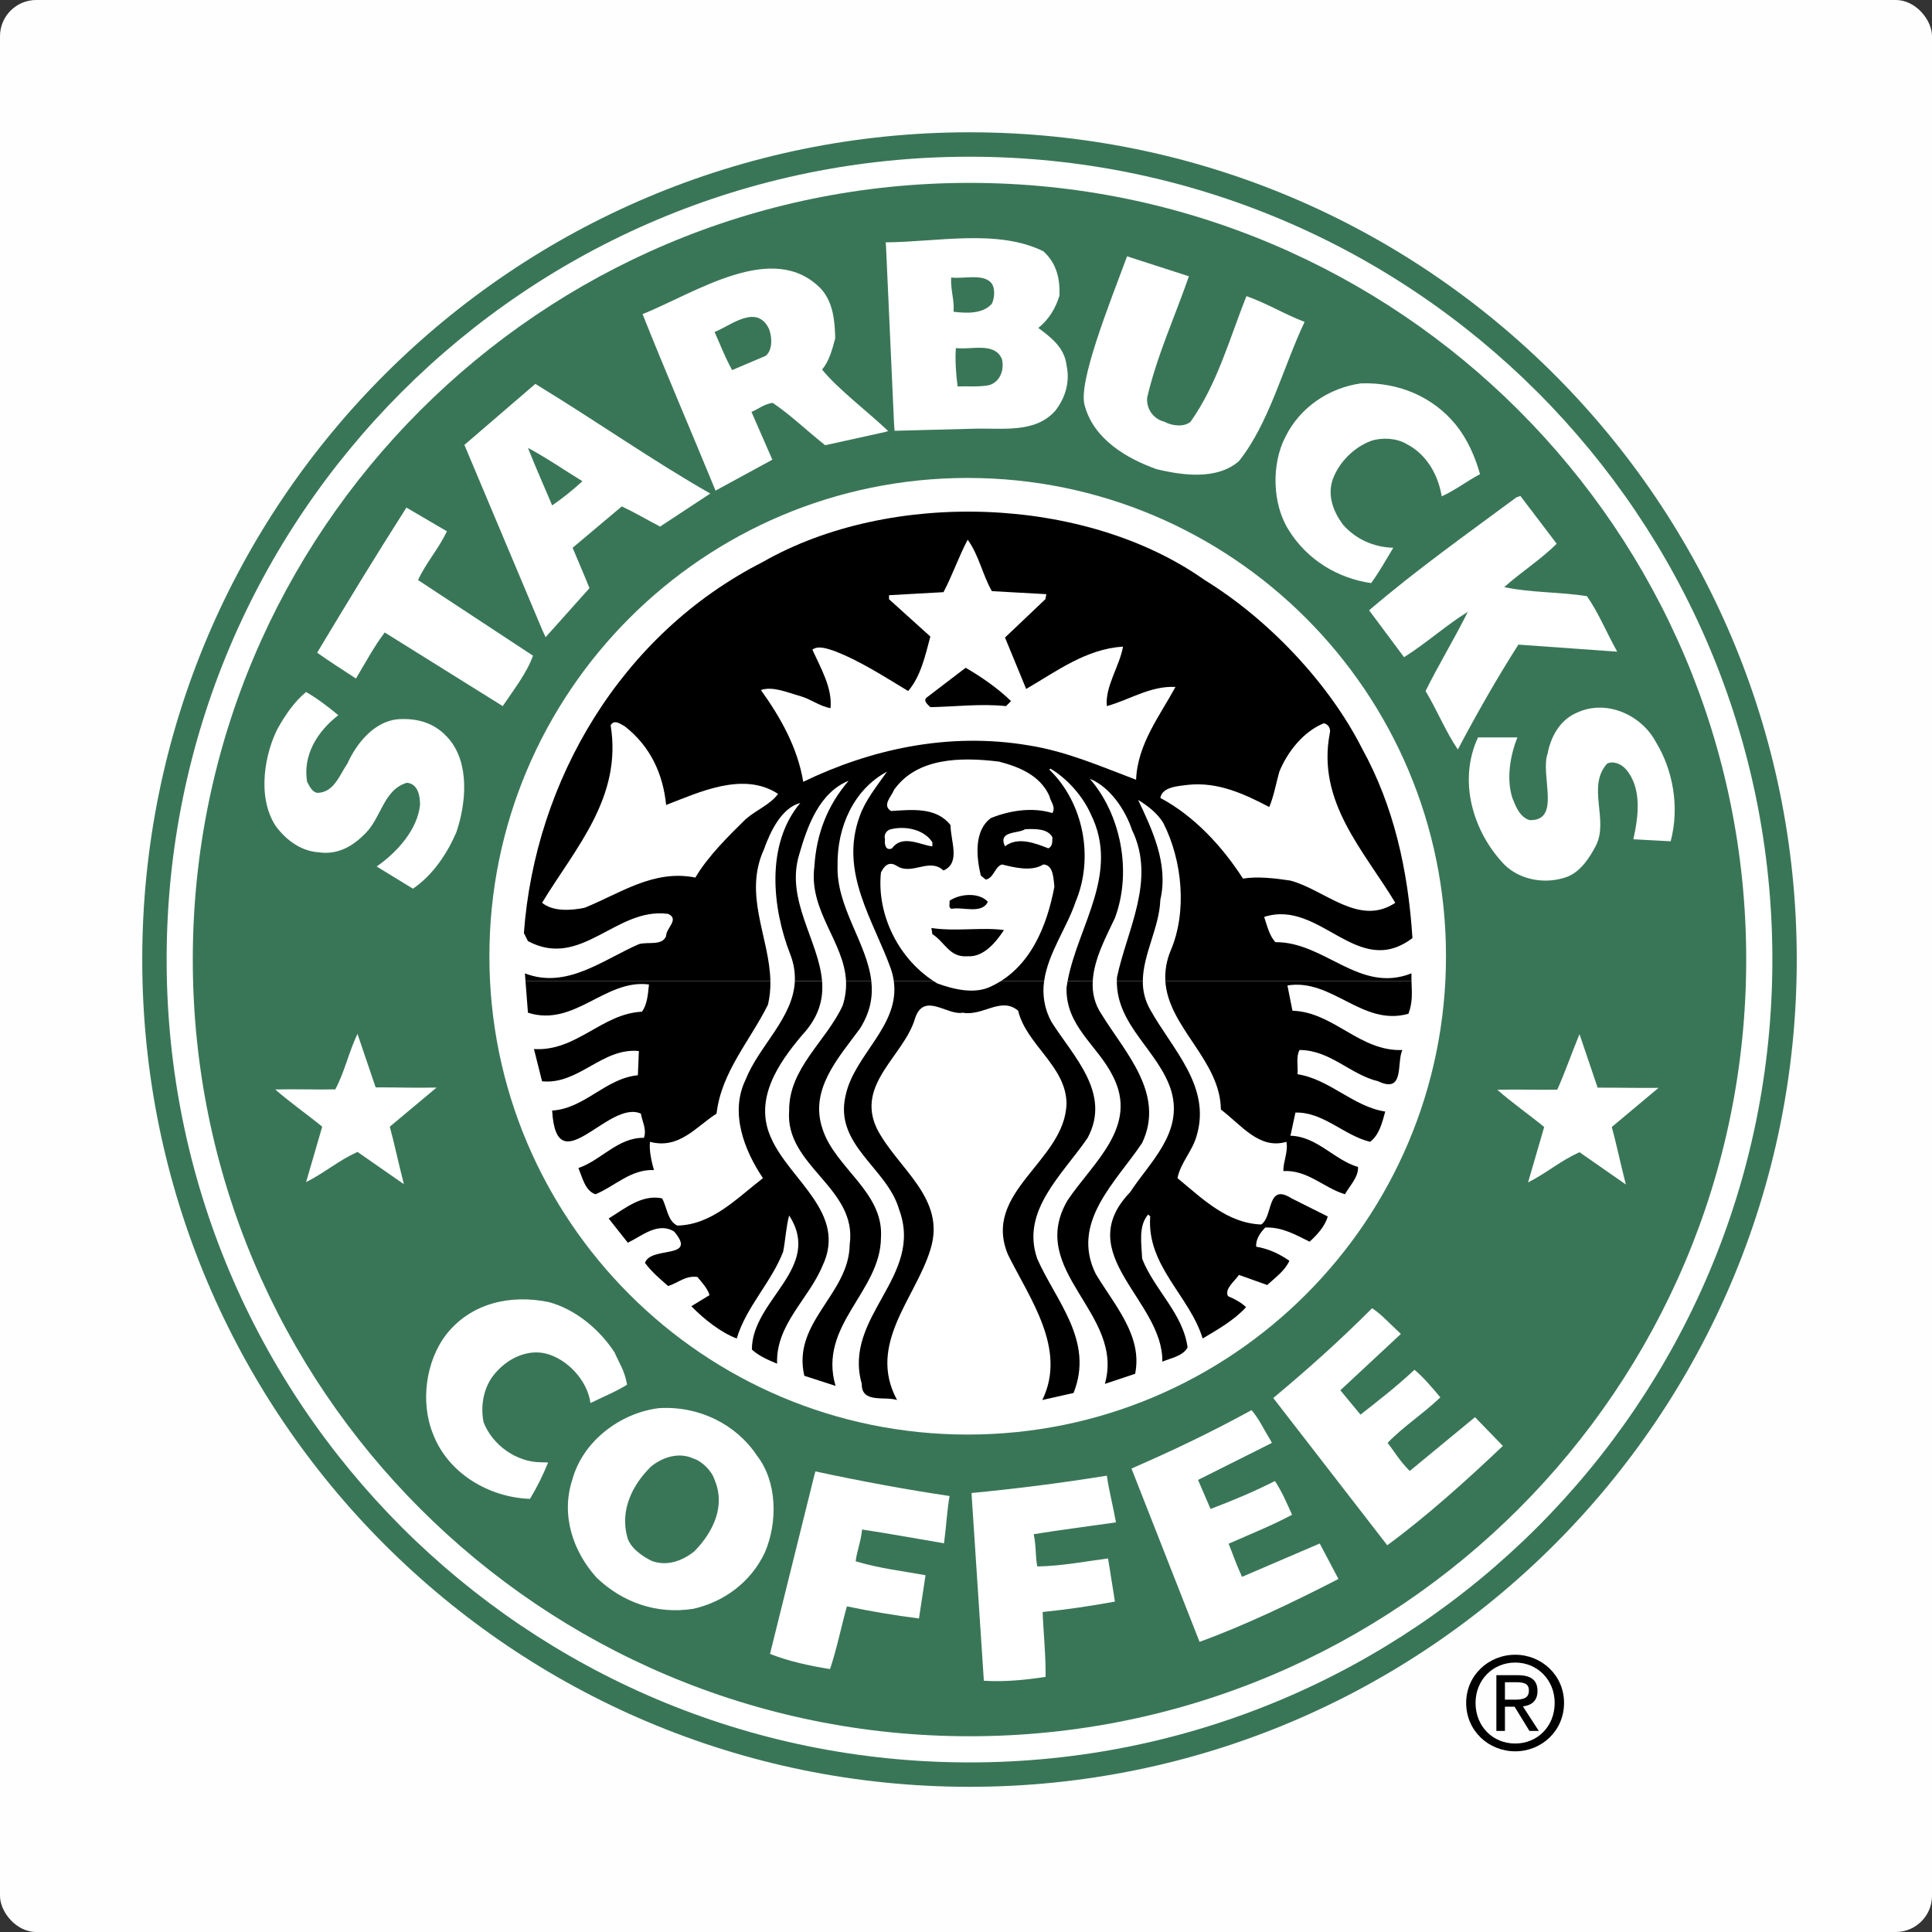
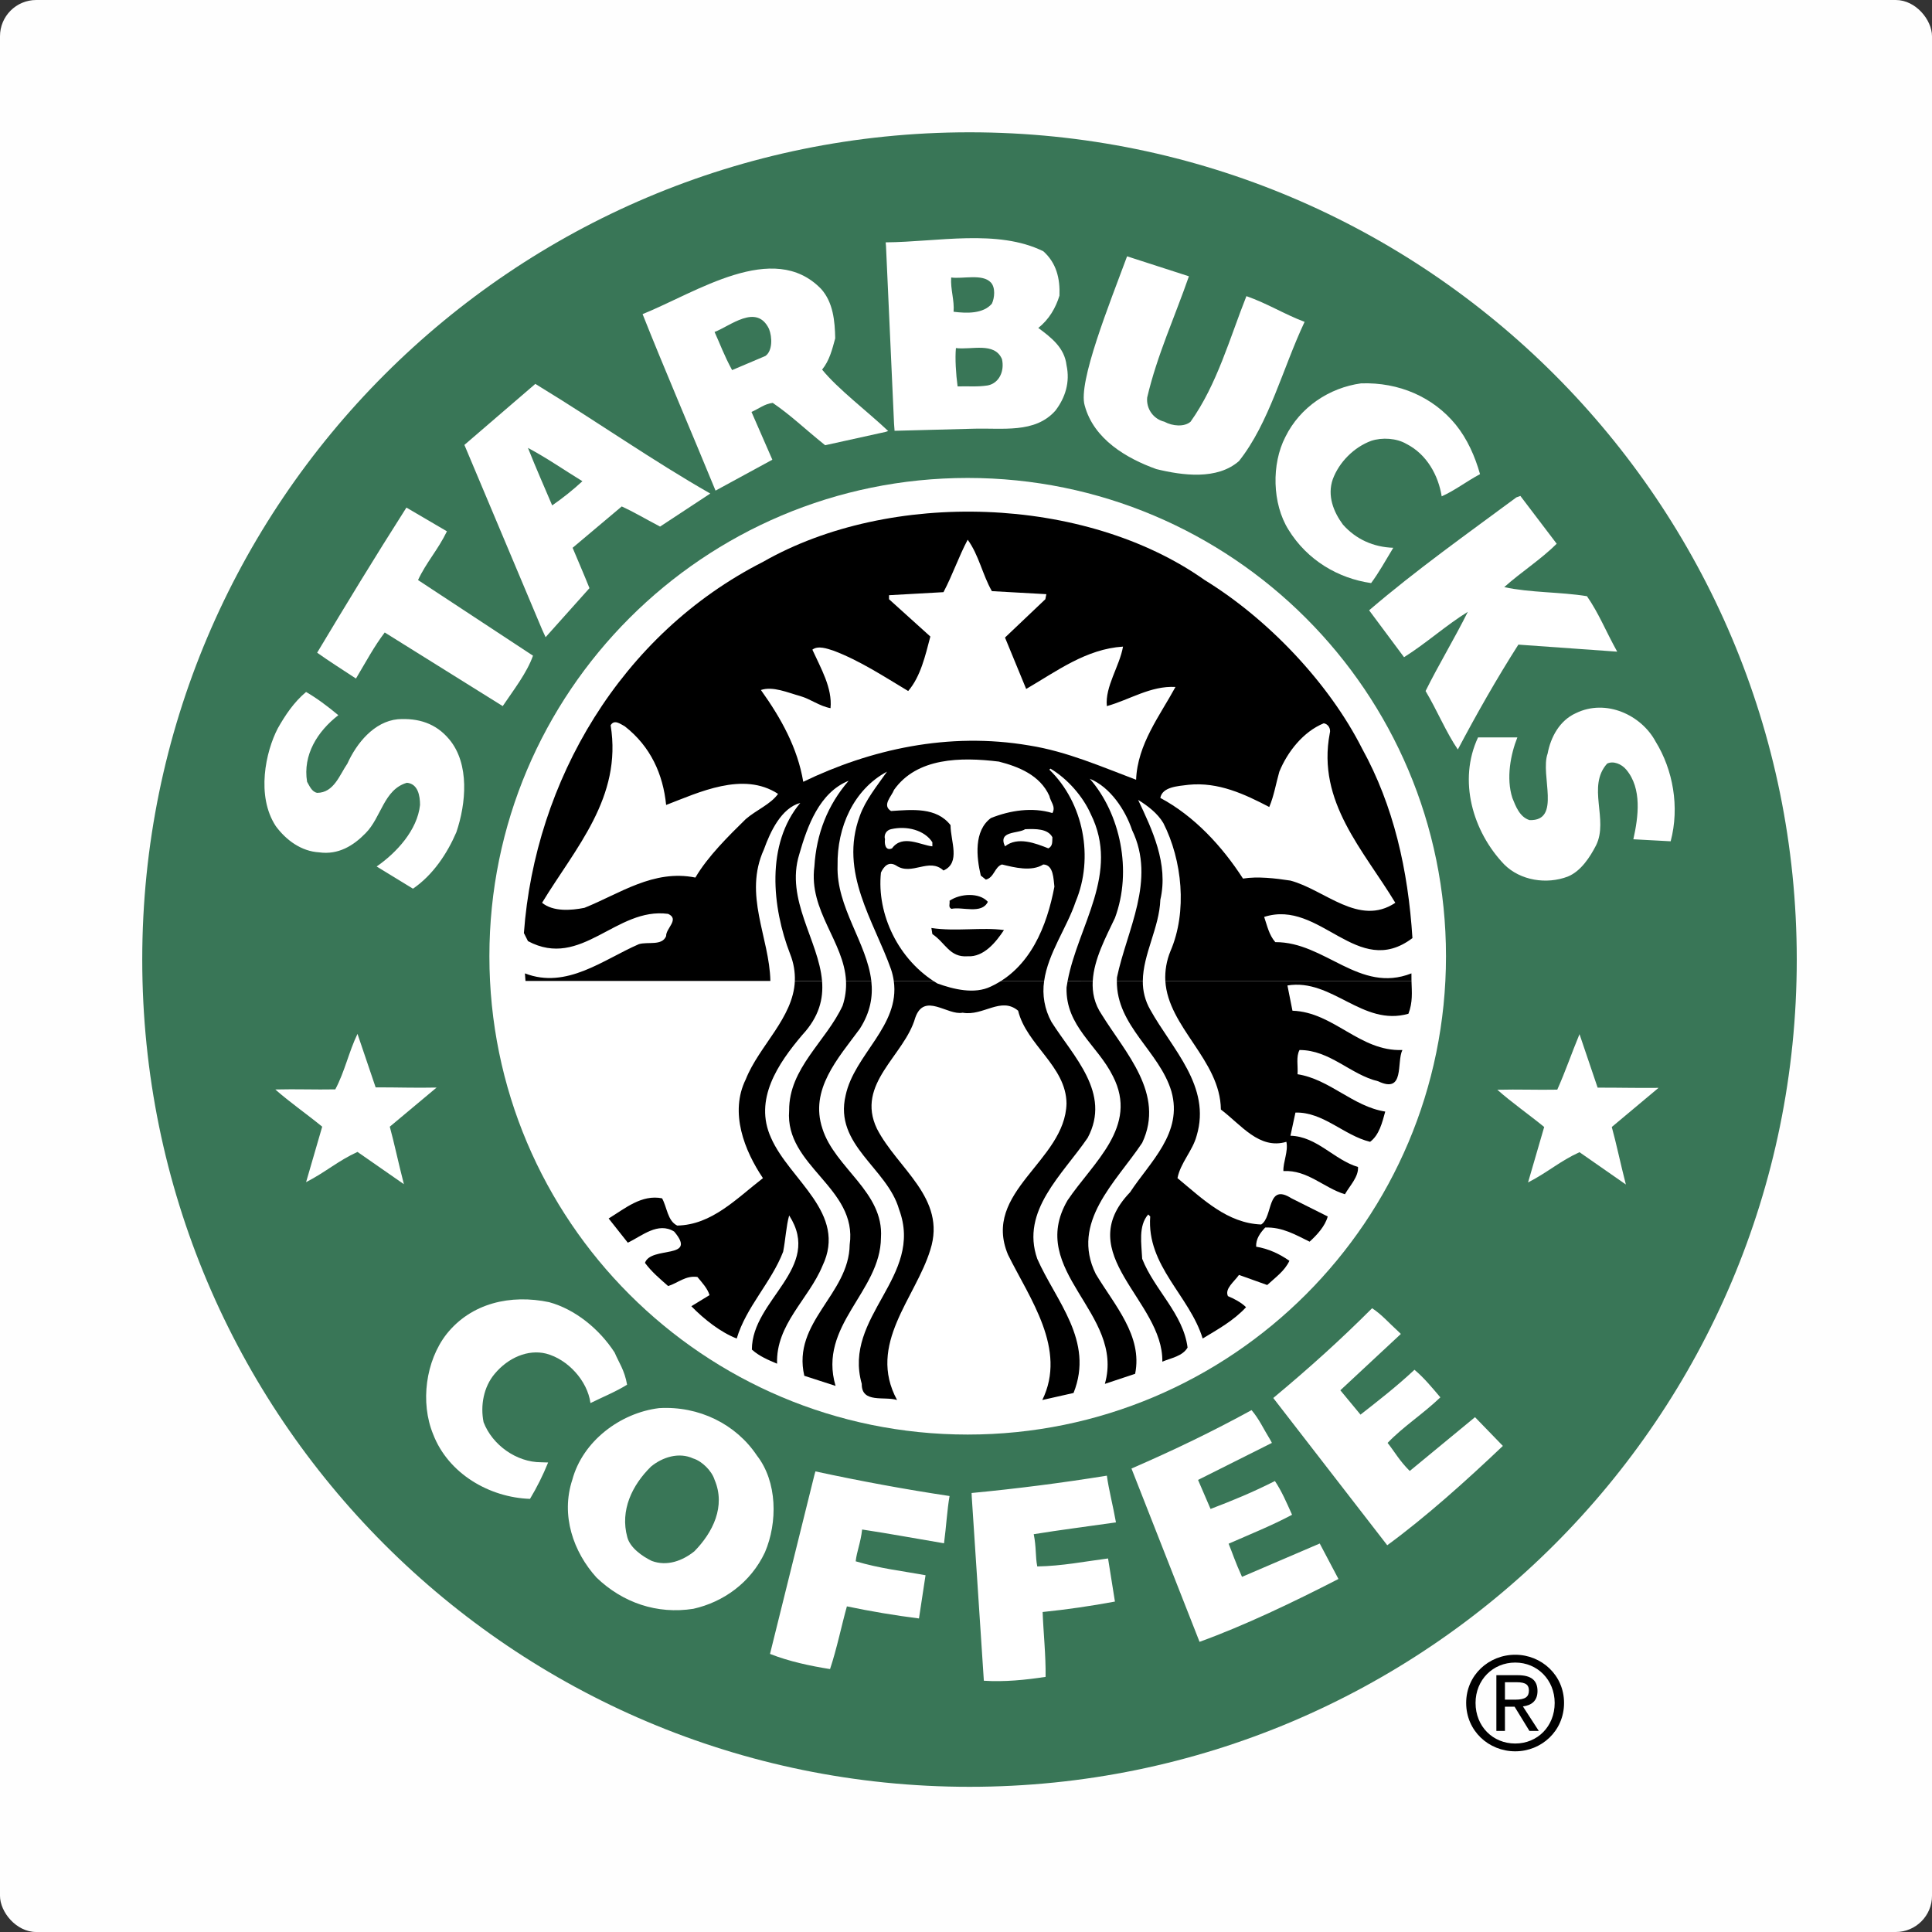
<svg xmlns="http://www.w3.org/2000/svg" width="1600" height="1600" viewBox="0 0 1600 1600" fill="none">
  <rect x="0" y="0" width="1600" height="1600" fill="#333333" stroke="none" />
  <rect width="1600" height="1600" rx="30" fill="#FEFEFE" />
  <path d="M117.803 794.663C117.803 416.311 424.515 109.566 802.91 109.566C1181.27 109.566 1488 416.311 1488 794.663C1488 1173.05 1181.27 1479.76 802.91 1479.76C424.515 1479.76 117.803 1173.04 117.803 794.663Z" fill="#397657" />
-   <path d="M138 794.663C138 427.469 435.673 129.785 802.899 129.785C1170.1 129.785 1467.8 427.469 1467.8 794.663C1467.8 1161.87 1170.1 1459.56 802.899 1459.56C435.673 1459.55 138 1161.87 138 794.663Z" fill="white" />
  <path d="M159.657 794.662C159.657 439.429 447.644 151.453 802.91 151.453C1158.15 151.453 1446.14 439.429 1446.14 794.662C1446.14 1149.92 1158.14 1437.89 802.91 1437.89C447.633 1437.89 159.657 1149.92 159.657 794.662Z" fill="#397657" />
  <path d="M405.296 791.95C405.296 573.165 582.643 395.818 801.406 395.818C1020.17 395.818 1197.51 573.165 1197.51 791.95C1197.51 1010.7 1020.17 1188.04 801.406 1188.04C582.643 1188.04 405.296 1010.7 405.296 791.95ZM864.04 208.092C874.891 217.822 877.966 230.628 877.406 244.829C874.342 254.867 868.785 264.597 859.856 271.571C870.729 279.633 881.591 288.001 883.249 302.466C886.324 316.666 882.129 329.461 874.057 340.048C857.088 359.246 830.082 354.249 805.569 355.061L740.848 356.764L740.409 350.877L733.753 203.907L733.479 200.701C776.07 200.426 826.172 189.41 864.04 208.092ZM984.608 228.816C973.175 261.808 958.162 294.393 950.056 329.186C949.599 333.683 950.786 338.192 953.4 341.88C956.013 345.567 959.874 348.182 964.268 349.241C971.11 353.008 980.841 353.711 985.981 349.241C1007.99 318.346 1018.43 279.918 1032.23 245.246C1049.76 251.385 1063.42 260.15 1080.41 266.552C1062.29 304.981 1051.15 350.229 1026.09 381.815C1008 397.685 979.325 393.775 957.623 388.482C932.836 379.586 905.829 363.727 898.317 335.875C892.485 316.809 918.932 251.374 933.396 212.276L984.608 228.816Z" fill="white" />
  <path d="M583.4 411.907L546.641 436.101C532.924 428.875 524.918 423.999 514.902 419.408L474.211 453.663C478.395 463.701 483.733 475.935 488.181 487.072L451.839 527.697L448.918 521.294L384.593 368.459L443.339 317.917L448.072 320.85C494.166 348.987 541.535 382.166 588.222 408.733L583.4 411.907ZM592.582 406.305C573.285 359.245 549.651 304.277 532.166 260.138C576.448 242.313 640.488 198.47 680.004 239.271C690.02 250.407 691.415 265.991 691.689 280.192C689.207 289.362 686.945 298.577 680.838 306.089C694.05 322.354 718.586 340.816 735.554 356.961L733.467 357.663L683.353 368.723C665.528 354.391 655.435 344.276 639.928 333.644C633.24 334.457 628.638 338.378 622.356 341.157L639.62 380.705L592.582 406.305Z" fill="white" />
  <path d="M820.615 233.978C824.502 238.129 823.69 246.784 821.427 251.517C814.212 259.886 800.846 259.578 789.709 258.184C790.522 248.728 787.03 239.535 787.733 229.804C797.2 231.188 813.652 226.444 820.615 233.978ZM636.864 272.384C639.621 279.347 639.786 290.681 633.855 294.811L606.3 306.496C599.424 293.855 596.503 285.19 591.77 274.91C604.564 270.177 626.541 250.968 636.864 272.384ZM829.796 297.447C832.004 307.21 827.578 317.226 818.1 319.181C809.193 320.554 802.526 319.73 793.048 320.005C791.653 309.967 790.841 296.612 791.653 288.254C804.448 289.923 823.69 282.971 829.796 297.447Z" fill="#397657" />
  <path d="M1205.63 351.756C1215.11 363.441 1221.54 377.916 1225.7 392.666C1214 398.948 1205.09 406.054 1193.95 411.051C1191.19 393.786 1181.71 376.247 1164.73 367.625C1156.66 362.881 1144.67 362.046 1135.5 365.11C1121.29 370.393 1109.05 382.65 1103.76 396.85C1099.02 410.491 1104.31 423.846 1112.13 434.422C1122.97 446.678 1137.47 453.103 1153.85 453.652C1146.49 465.755 1142.47 473.399 1135.5 482.888C1108.2 478.978 1082.59 463.943 1067.01 438.606C1053.64 417.179 1052.82 384.33 1064.52 361.772C1076.75 336.984 1100.99 321.114 1127.13 317.49C1158.61 316.381 1187 328.912 1205.63 351.756Z" fill="white" />
  <path d="M482.327 398.521C474.458 405.775 466.091 412.469 457.287 418.553C450.598 402.683 444.184 388.483 437.232 370.943C453.223 379.455 467.27 389.317 482.327 398.521Z" fill="#397657" />
  <path d="M1289.19 450.303C1276.39 463.109 1259.41 473.982 1245.74 486.228C1267.48 490.95 1291.96 490.115 1314.24 493.74C1324.27 508.237 1329.55 522.152 1339.3 539.68L1257.45 533.848C1239.35 562.238 1222.93 591.189 1207.32 620.699C1197.59 606.498 1190.09 588.146 1180.6 572.276C1191.2 550.827 1204.96 528.137 1215.57 506.688C1197.34 517.978 1181.33 532.585 1162.77 544.271L1133.85 505.425C1172.82 472.016 1214.86 442.231 1255.79 411.908L1259.11 410.711L1289.19 450.303ZM370.128 440.013C362.737 455.322 352.995 465.756 346.197 480.374L441.406 543.008C436.387 557.197 425.536 571.145 416.332 584.764L318.62 523.788C309.856 535.342 303.574 547.181 294.798 561.942C281.993 553.463 272.943 547.884 262.652 540.526C286.891 500.121 309.856 462.274 336.576 420.354L370.128 440.013Z" fill="white" />
-   <path d="M637.996 812.388C638.166 818.988 637.494 825.583 635.997 832.014C621.247 861.81 597.316 887.959 593.428 922.236C576.449 933.065 562.501 952.01 538.296 945.618C537.45 952.01 539.405 961.73 541.623 968.978C522.426 968.166 509.323 982.344 493.168 989.033C484.547 986.265 482.317 975.107 478.989 967.32C497.902 960.928 511.542 941.983 533.266 942.291C535.781 935.295 531.86 928.903 530.751 922.236C503.733 910.243 460.868 981.52 457.266 919.721C484.261 918.052 501.526 892.99 528.268 890.486L529.081 870.431C498.736 867.367 479.242 898.558 448.908 895.483L442.209 868.773C477.287 870.98 498.187 839.537 531.596 837.846C536.033 832.014 536.593 823.371 537.45 815.298C500.977 810.554 475.925 850.948 437.222 838.68C437.222 838.68 435.905 821.866 435.18 812.377H637.996" fill="black" />
  <path d="M680.784 812.389C682.014 827.215 678.39 842.009 664.42 857.088C644.366 880.723 624.059 910.518 638.534 942.291C653.855 977.337 702.013 1004.63 681.124 1048.34C669.724 1075.91 642.422 1096.79 643.542 1129.36C636.315 1126.29 628.814 1123.22 622.675 1117.67C622.675 1076.19 681.674 1050.29 653.558 1006.58C651.076 1015.2 650.516 1026.9 648.561 1036.65C638.797 1061.99 617.93 1082.3 610.122 1108.51C597.063 1103.47 583.401 1092.9 572.539 1081.76L587.596 1072.56C585.927 1066.98 581.457 1062.25 577.558 1057.52C567.795 1056.15 561.403 1062.54 553.342 1065.06C546.379 1058.92 539.679 1053.35 534.133 1045.84C539.13 1031.61 578.118 1043.34 558.339 1019.95C544.984 1011.6 531.629 1023.57 519.932 1029.15L504.062 1009.1C517.703 1000.75 531.332 989.044 548.301 992.394C552.485 999.928 552.781 1011.03 560.843 1014.96C589.518 1014.4 609.847 992.68 631.834 975.689C616.503 952.889 604.004 921.402 617.623 893.836C628.529 866.204 656.974 842.953 658.259 812.411H680.784" fill="black" />
  <path d="M721.584 812.389C723.012 825.129 720.914 838.198 712.018 852.047C693.941 876.582 670.273 902.435 681.113 934.735C691.415 967.321 732.073 987.078 729.569 1024.96C729.294 1069.77 677.214 1097.63 691.975 1147.74L666.089 1139.37C655.798 1094.84 703.122 1072.02 703.671 1030.81C710.36 983.454 649.911 965.904 653.536 919.722C653.283 884.632 684.177 862.36 697.818 832.849C700.007 826.26 700.96 819.324 700.629 812.389H721.584Z" fill="black" />
  <path d="M864.709 812.388C862.974 824.018 865.087 835.896 870.727 846.214C888.816 874.868 920.567 905.246 900.765 942.291C879.909 972.877 845.105 1002.7 859.009 1042.49C874.33 1077.3 906.344 1110.42 889.068 1153.6L863.193 1159.43C883.786 1117.36 852.902 1075.64 834.814 1039.16C812.805 986.814 882.127 961.719 883.237 913.867C882.973 882.984 850.113 865.434 843.172 837.033C828.96 825.04 814.2 841.778 797.21 838.68C784.678 841.206 765.47 821.416 757.969 842.865C749.051 874.308 708.382 897.438 726.229 934.735C743.219 967.88 784.118 992.097 770.467 1034.99C758.232 1075.06 717.86 1113.22 742.911 1159.43C732.61 1156.1 713.39 1162.49 713.676 1146.06C697.806 1090.09 765.47 1057.52 744.57 1001.57C734.839 967.32 690.557 948.375 700.31 907.168C707.514 873.254 745.525 849.531 740.188 812.377H864.709" fill="black" />
  <path d="M904.962 812.389C904.424 821.911 906.346 831.378 912.485 840.361C931.705 871.552 965.114 905.807 945.905 946.454C924.193 979.017 886.324 1012.15 907.466 1055.04C922.787 1080.65 946.465 1106.24 940.073 1137.73L915 1146.07C931.705 1087.34 849.84 1052.79 884.106 994.052C905.269 962.587 943.116 933.066 921.699 891.31C908.894 865.446 882.437 850.125 883.26 817.803L884.161 812.4L904.962 812.389Z" fill="black" />
  <path d="M946.432 812.388C946.297 820.726 948.418 828.945 952.571 836.176C970.671 868.784 1003.26 899.667 991.011 940.577C987.639 953.13 977.656 962.883 975.141 975.667C996.326 993.217 1016.36 1012.96 1044.46 1014.08C1054.48 1007.69 1048.91 979.291 1069.51 992.371L1099.57 1007.43C1097.38 1015.49 1090.67 1022.75 1084.56 1028.3C1073.15 1022.74 1062.01 1016.05 1047.79 1016.59C1043.6 1021.05 1039.97 1026.07 1040.29 1032.46C1050.31 1034.11 1059.47 1038.29 1067.83 1044.14C1063.95 1052.51 1056.41 1057.78 1049.45 1064.2L1026.07 1055.83C1022.18 1061.41 1014.07 1067.26 1016.91 1073.38C1022.18 1075.63 1028.04 1078.67 1031.92 1082.58C1021.62 1093.72 1008.55 1100.92 995.997 1108.49C985.168 1073.12 949.496 1048.32 952.56 1007.42L950.913 1005.75C942.544 1015.18 945.356 1030.24 945.905 1042.47C955.932 1068.09 979.874 1087.89 983.499 1115.98C979.314 1123.21 969.847 1124.6 962.599 1127.67C963.444 1077 886.61 1038.61 935.889 987.363C952.319 962.268 979.874 938.348 970.111 903.818C960.095 870.464 924.621 849.762 924.928 812.377H946.432" fill="black" />
  <path d="M1168.94 812.388C1169.22 821.8 1170.08 829.894 1166.4 839.548C1128.26 850.399 1103.21 810.027 1066.2 816.122L1070.36 837.033C1104.6 838.153 1126.04 870.991 1161.41 869.574C1156.39 879.613 1163.64 906.059 1141.37 895.483C1118.27 889.925 1101.55 869.574 1076.21 869.574C1073.16 875.176 1075.09 882.984 1074.56 889.629C1101.28 893.813 1120.49 916.383 1147.19 920.556C1144.68 929.737 1142.18 940.006 1134.66 945.607C1112.93 940.314 1095.96 920.809 1072.83 921.369L1068.69 940.566C1090.68 941.126 1104.89 960.621 1124.65 966.452C1125.19 974.558 1117.97 981.784 1113.8 989.022C1096.27 983.75 1082.89 968.704 1062.85 969.824C1062.56 962.268 1067.02 953.669 1065.33 945.607C1042.82 952.296 1027.75 931.407 1011.08 918.854C1010.59 877.801 967.376 850.838 965.092 812.377H1168.94" fill="black" />
  <path d="M435.189 812.389C434.925 808.677 434.717 806.107 434.717 806.107C469.246 819.495 499.569 794.707 529.091 781.912C536.603 779.661 548.288 783.571 551.66 775.224C551.363 768.821 563.06 761.298 553.329 756.839C510.156 750.985 481.492 803.065 437.232 779.397L433.871 772.709C443.075 646.881 514.066 525.215 631.822 465.349C737.069 405.197 898.557 410.227 997.664 480.384C1050.3 512.673 1100.68 565.862 1128 619.885C1154.13 667.21 1166.13 720.366 1169.72 776.893C1124.05 811.412 1093.43 744.341 1046.92 759.354C1049.44 766.602 1050.83 774.115 1056.15 780.243C1097.36 779.957 1125.74 823.119 1168.89 806.107L1168.93 812.389H965.079C964.645 803.967 966.086 795.553 969.296 787.755C983.497 754.906 979.027 712.282 963.443 681.652C958.709 673.59 950.362 667.199 942.554 662.454C953.987 686.693 967.891 715.357 960.939 745.142C960.137 768.14 946.595 790.215 946.441 812.389H924.937L925.025 809.468C933.087 770.479 957.622 728.987 937.568 687.506C931.988 670.812 919.49 651.878 902.5 644.915C927.826 673.887 937.842 721.2 923.356 760.2C916.053 775.707 905.981 794.147 904.982 812.378H884.159C892.78 766.525 927.672 723.144 903.302 674.14C896.899 659.665 884.104 644.915 869.903 636.546L869.047 637.403C897.459 664.969 906.08 710.36 890.771 746.812C883.61 768.195 867.916 789.457 864.731 812.378H740.199C739.732 809.113 738.972 805.896 737.925 802.768C723.725 762.671 694.753 722.595 712.017 675.798C716.762 662.432 726.24 651.01 734.565 639.061C706.998 653.811 693.083 685.001 693.643 716.741C692.446 751.238 717.959 780.803 721.583 812.378H700.639C698.97 779.738 669.569 754.269 674.446 717.576C676.093 690.57 685.275 666.891 702.814 646.584C678.608 656.315 668.592 684.167 661.903 707.549C650.295 745.054 678.004 778.771 680.783 812.378H658.257C658.527 804.806 657.214 797.262 654.402 790.226C639.378 751.534 634.074 699.213 662.749 664.958C647.154 669.143 637.972 688.604 632.679 703.364C615.436 741.145 637.247 776.157 637.994 812.378H435.189" fill="black" />
  <path d="M821.426 489.554L866.542 492.069L865.708 496.254L832.299 527.993C838.13 542.205 843.984 556.406 849.838 570.573C875.175 555.845 899.414 537.461 930.033 535.495C927.244 551.661 914.998 568.651 916.645 584.774C935.59 579.491 952.877 567.806 973.48 568.904C960.653 592.582 941.993 616.261 940.873 645.76C912.757 635.206 883.796 622.367 852.353 617.37C785.249 605.937 720.638 620.698 665.22 647.441C660.497 619.325 646.868 594.812 630.152 571.43C640.169 568.091 652.414 573.637 662.738 576.46C671.37 578.942 678.608 584.785 687.8 586.476C689.448 569.771 679.728 553.341 672.776 538.021C677.509 534.396 685.022 537.164 690.315 538.866C712.291 547.202 732.071 560.282 752.125 572.275C762.416 560.282 766.293 543.018 770.477 527.148L736.256 496.254V492.926L781.35 490.4C788.851 476.21 793.87 461.175 801.394 446.975C810.586 459.506 813.65 475.936 821.426 489.554Z" fill="white" />
-   <path d="M837.297 580.601L833.146 584.774C812.257 582.556 790.27 585.323 770.479 585.631C768.26 583.401 763.823 580.052 767.964 577.262L799.715 553.023C812.817 560.579 826.721 570.31 837.297 580.601Z" fill="black" />
  <path d="M280.192 592.286C262.916 605.674 250.67 625.168 254.305 647.43C256.26 650.769 258.193 655.766 262.652 656.6C276.567 656.6 281.301 641.587 287.693 632.384C295.216 615.679 309.713 597.569 329.471 595.636C346.45 594.537 360.958 598.974 372.083 612.34C389.062 632.68 385.998 665.529 377.937 689.208C370.392 706.747 358.706 724.539 342.013 735.972L311.931 717.587C328.361 706.198 345.637 687.516 347.856 666.638C347.856 659.126 346.208 649.099 336.983 648.254C317.785 653.833 315.841 676.929 302.761 690.02C292.745 700.333 280.203 708.109 264.322 705.879C249.561 705.034 237.019 695.863 228.397 684.167C211.967 659.126 220.04 622.345 230.067 603.159C236.206 592.286 243.455 581.435 253.471 573.066C261.807 577.822 271.57 585.07 280.192 592.286ZM1371.04 614.043C1385.51 637.414 1391.11 668.308 1383.57 696.72L1352.67 695.051C1356.86 676.391 1359.92 653.009 1346.82 637.414C1342.94 632.68 1335.97 629.88 1330.95 632.395C1313.98 651.329 1332.38 678.631 1321.8 700.059C1316.77 709.822 1309.25 721.508 1298.39 725.934C1280.83 732.622 1259.12 729.283 1245.75 715.917C1219.6 688.626 1207.33 646.299 1224.06 610.671H1256.62C1251.06 624.619 1247.19 644.366 1252.46 660.796C1255.23 667.759 1258.58 676.666 1266.67 679.17C1293.39 680.136 1275.28 641.862 1281.69 624.026C1284.2 610.671 1291.43 596.756 1305.06 590.617C1330.11 578.371 1359.37 592.286 1371.04 614.043ZM551.66 666.638C578.656 656.326 615.403 638.523 644.365 657.457C638.225 666.078 626.287 670.823 617.622 678.324C603.443 692.239 586.179 709.207 575.888 726.757C541.084 719.783 513.221 740.145 483.996 751.831C472.86 754.038 458.099 755.158 448.918 747.646C476.484 702.244 515.44 660.488 505.709 600.633C508.773 595.339 514.056 599.809 517.394 601.478C538.854 618.183 549.145 641.301 551.66 666.638ZM1101.25 607.332C1090.41 664.123 1129.37 704.232 1155.54 747.657C1125.49 767.712 1097.06 736.784 1068.68 729.272C1056.15 727.339 1041.41 725.648 1029.4 727.603C1012.17 700.893 989.054 675.82 960.928 660.796C962.586 651.625 975.392 651.032 984.321 649.923C1009.1 647.441 1030.81 657.732 1051.14 668.319C1055.04 659.148 1056.71 648.825 1059.48 639.094C1066.19 622.664 1079.29 605.937 1096.27 598.996C1099.87 599.546 1102.37 603.455 1101.25 607.332ZM869.036 659.137C869.893 663.86 874.615 668.044 871.551 673.338C855.121 668.308 836.484 671.086 820.603 677.489C806.391 688.066 808.621 709.811 812.245 725.099L816.429 728.46C823.381 726.779 823.678 717.883 829.784 715.917C840.097 718.433 854.287 722.068 864.028 715.917C872.65 716.203 872.397 728.163 873.21 734.302C867.092 766.602 853.452 801.681 820.603 816.991C806.951 823.679 789.401 819.198 776.321 814.476C744.032 795.267 725.933 757.124 729.557 722.617C732.072 717.323 735.971 713.139 742.11 716.763C755.157 725.659 769.358 709.811 781.351 720.915C795.815 714.512 787.194 696.72 787.194 683.354C775.508 668.308 755.454 670.526 737.926 671.647C730.117 666.902 738.486 659.401 740.408 654.107C759.353 627.387 795.562 626.837 827.269 630.725C843.436 634.899 861.261 641.862 869.036 659.137Z" fill="white" />
  <path d="M772.148 697.544V700.905C762.692 700.06 747.393 690.592 738.75 702.564C733.192 705.046 732.358 698.643 732.918 695.04C732.647 694.162 732.564 693.237 732.675 692.324C732.786 691.412 733.088 690.533 733.561 689.745C734.035 688.957 734.67 688.278 735.424 687.753C736.178 687.227 737.034 686.866 737.937 686.694C750.995 683.63 765.756 687.517 772.148 697.544ZM871.552 693.36C871.288 696.721 872.112 700.609 868.213 702.564C857.626 698.39 842.865 692.536 832.289 700.905C826.149 687.814 843.161 690.592 848.993 686.705C857.637 686.397 867.664 686.145 871.552 693.36Z" fill="white" />
  <path d="M818.089 746.823C813.092 757.399 796.936 750.722 788.019 752.655C784.987 751.535 786.898 748.218 786.349 745.988C795.267 739.849 811.137 739.036 818.089 746.823ZM831.444 770.227C824.799 780.243 814.761 792.753 801.406 791.951C786.349 793.06 783.021 780.803 772.149 773.566L771.336 768.525C791.39 771.6 813.377 767.723 831.444 770.227Z" fill="black" />
  <path d="M311.086 900.514C327.955 900.426 344.144 901.074 361.562 900.667L322.805 933.077C326.539 946.718 329.767 962.401 334.49 980.698L296.062 953.966C279.906 961.346 270.176 970.396 253.482 979.018L266.837 933.066C254.152 922.688 239.974 912.836 227.98 902.26C245.465 901.81 260.775 902.512 277.677 902.172C285.486 887.565 288.967 870.828 296.062 856.221L311.086 900.514ZM509.048 1120.19C512.409 1128.25 517.252 1134.64 519.317 1146.74C510.421 1152.35 499.175 1156.94 489.005 1161.96C486.523 1143.57 470.356 1125.75 452.268 1121C437.244 1117.27 420.814 1124.37 409.688 1137.73C400.485 1148.56 397.695 1164.17 400.485 1177.81C407.733 1196.72 427.776 1210.99 448.094 1210.99L453.937 1211.17C449.731 1221.59 444.711 1231.67 438.924 1241.3C405.218 1240.16 371.26 1220.39 358.718 1187.81C347.867 1161.38 352.611 1127.13 369.591 1105.12C390.194 1078.97 423.054 1071.72 454.794 1078.41C476.188 1084.28 496.242 1100.41 509.048 1120.19ZM1158.02 1102.66L1160.13 1104.72L1110.02 1151.38L1126.72 1171.54C1140.91 1160.41 1156.24 1148.57 1171.41 1134.39C1179.21 1140.93 1185.49 1148.57 1192.85 1157.23C1177.84 1171.54 1162.22 1181.3 1149.15 1194.95C1154.72 1201.92 1159.01 1209.83 1167.5 1218.2L1221.54 1173.64L1244.62 1197.45C1214 1226.53 1180.6 1256.48 1148.86 1279.71L1054.47 1157.76C1084.55 1132.69 1109.87 1109.86 1136.33 1083.41C1144.42 1088.72 1150.27 1095.66 1158.02 1102.66ZM626.826 1205.39C643.805 1227.1 644.079 1260.78 633.492 1285.55C621.686 1310.76 598.985 1326.78 574.197 1332.34C544.159 1337.06 515.747 1327.34 494.024 1306.48C474.826 1285.3 464.239 1254.96 473.969 1225.46C482.602 1193.43 513.781 1170.05 545.818 1166.15C578.93 1164.18 609.561 1179.49 626.826 1205.39Z" fill="white" />
  <path d="M591.758 1225.45C601.192 1247.43 590.341 1269.15 575.031 1284.73C565.301 1292.52 552.55 1297.43 539.755 1292.69C531.694 1288.79 521.733 1281.67 519.503 1273.02C513.364 1250.76 523.545 1229.88 539.118 1214.57C548.585 1206.76 562.237 1202.33 574.186 1207.88C581.434 1210.1 589.506 1218.2 591.758 1225.45Z" fill="#397657" />
  <path d="M924.191 1260.78C900.765 1264.15 878.394 1266.94 856.088 1270.56C858.34 1281.54 857.34 1288.9 859.02 1297.27C879.909 1296.87 898.152 1293.15 917.646 1290.64L923.346 1326.35C903.512 1330.04 883.536 1332.93 863.468 1335C864.029 1351.13 866.17 1370.89 865.918 1388.71C849.499 1391.23 831.773 1393.03 814.782 1391.91L804.766 1239.64L804.634 1236.44C842.12 1232.86 879.481 1228.08 916.657 1222.08C918.206 1233.51 921.687 1246.7 924.191 1260.78ZM1051.93 1192.32L1053.34 1194.94L992.174 1225.61L1002.53 1249.65C1021.19 1242.53 1037.3 1235.9 1055.84 1226.53C1061.5 1235.02 1065.37 1244.11 1070.03 1254.46C1053.22 1263.42 1035.81 1270.38 1017.48 1278.43C1020.88 1286.66 1022.6 1292.67 1028.58 1305.88L1092.95 1278.27L1108.45 1307.64C1070.89 1326.95 1030.43 1346.3 993.415 1359.7L937.041 1216.18C972.943 1200.56 1003.68 1185.74 1036.48 1167.81C1042.77 1175.15 1046.43 1183.47 1051.93 1192.32ZM781.802 1278.09C758.507 1274.19 736.279 1270.02 713.973 1266.67C712.732 1277.83 709.58 1284.57 708.646 1293.01C728.668 1298.97 747.162 1301 766.492 1304.53L761.055 1340.34C741.032 1337.8 721.118 1334.46 701.365 1330.32C696.994 1345.85 693.062 1365.34 687.406 1382.26C670.976 1379.64 653.524 1375.95 637.688 1369.7L674.435 1221.61L675.303 1218.55C712.336 1226.55 750.27 1233.54 786.392 1238.94C784.372 1250.29 783.669 1263.95 781.802 1278.09ZM1323.09 900.744C1339.93 900.678 1354.97 901.129 1373.53 900.92L1334.81 933.33C1338.58 946.948 1341.77 962.631 1346.47 980.95L1308.08 954.197C1291.89 961.555 1282.17 970.627 1265.47 979.248L1278.83 933.319C1266.16 922.962 1251.95 913.067 1240.02 902.49C1257.46 902.04 1272.78 902.743 1289.67 902.403C1296.49 887.192 1301.37 872.585 1308.08 856.451L1323.09 900.744Z" fill="white" />
  <path d="M1254.86 1370.39C1276.62 1370.39 1295.28 1387.32 1295.28 1410.28C1295.28 1433.46 1276.63 1450.37 1254.86 1450.37C1232.87 1450.37 1214.22 1433.46 1214.22 1410.28C1214.22 1387.32 1232.87 1370.39 1254.86 1370.39ZM1254.86 1376.86C1236.32 1376.86 1221.99 1391.21 1221.99 1410.28C1221.99 1429.79 1236.33 1443.91 1254.86 1443.91C1273.19 1443.91 1287.52 1429.8 1287.52 1410.28C1287.51 1391.21 1273.19 1376.86 1254.86 1376.86ZM1246.33 1433.46H1239.23V1387.32H1256.9C1267.89 1387.32 1273.29 1391.42 1273.29 1400.46C1273.29 1408.77 1268.1 1412.33 1261.2 1413.18L1274.35 1433.46H1266.6L1254.31 1413.4H1246.32L1246.33 1433.46ZM1246.33 1407.59H1254.75C1263.37 1407.59 1266.17 1405.1 1266.17 1400.04C1266.17 1395.62 1264.02 1393.14 1255.93 1393.14H1246.33V1407.59Z" fill="black" />
</svg>